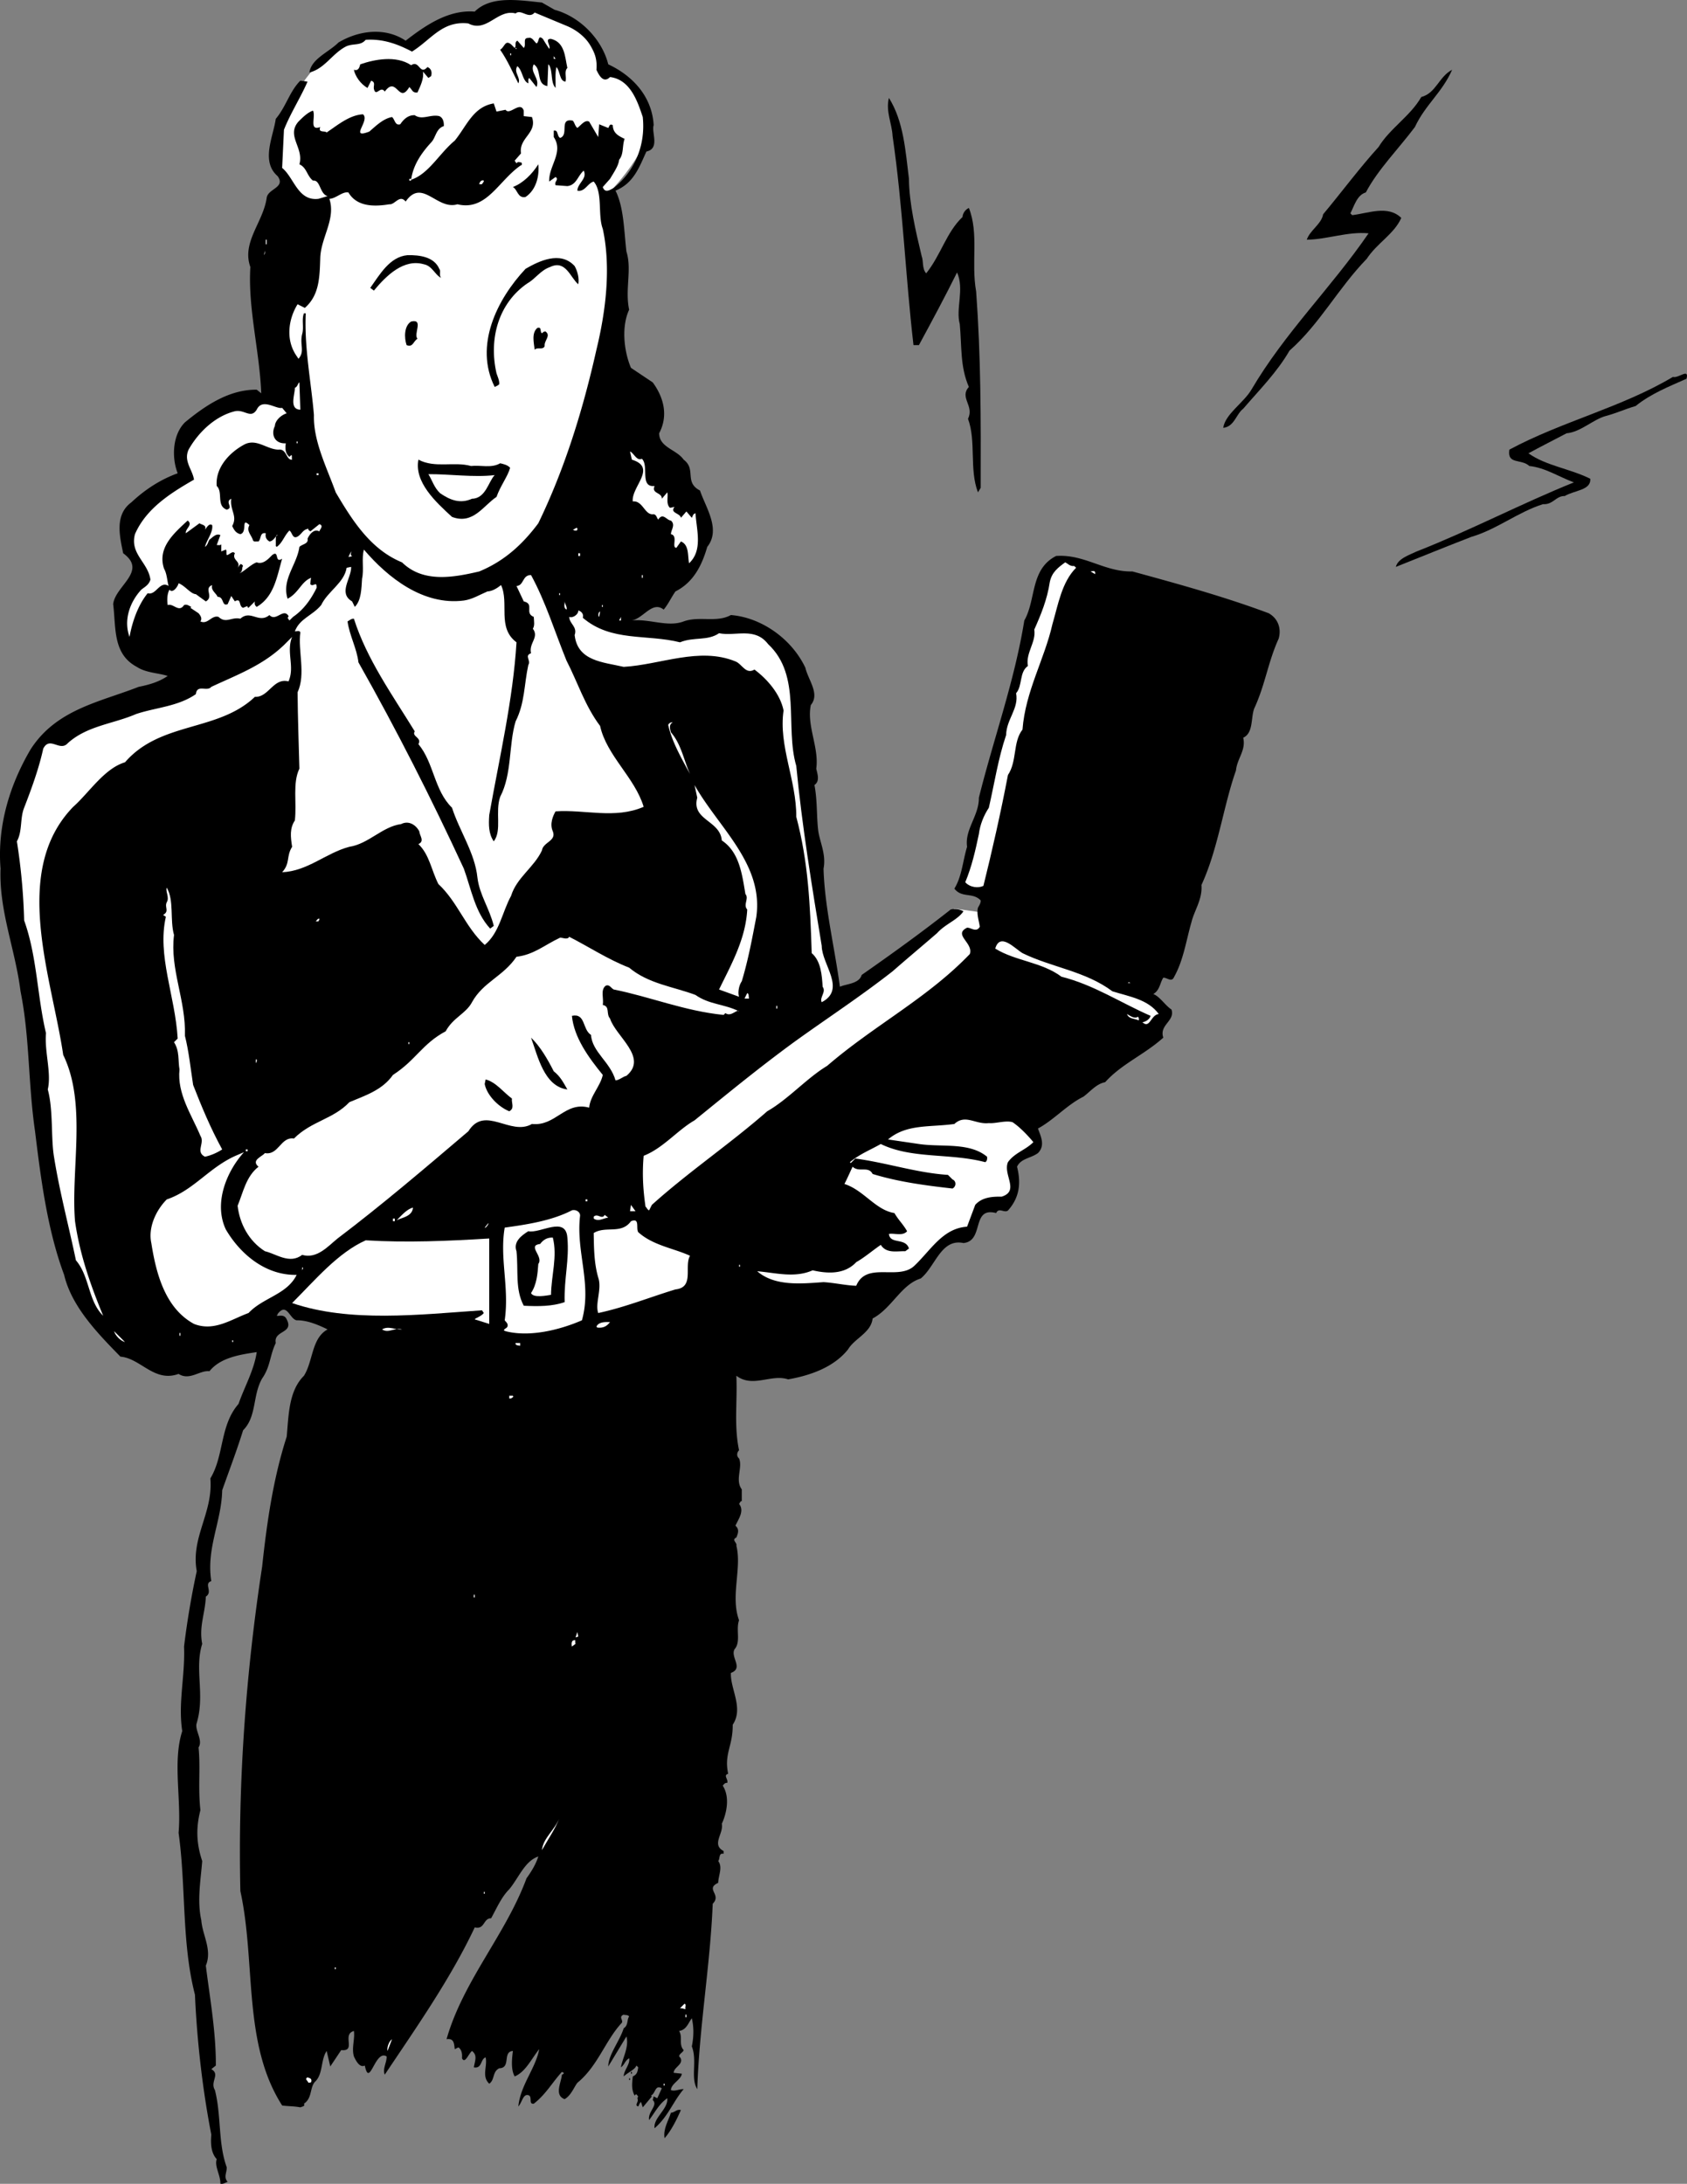
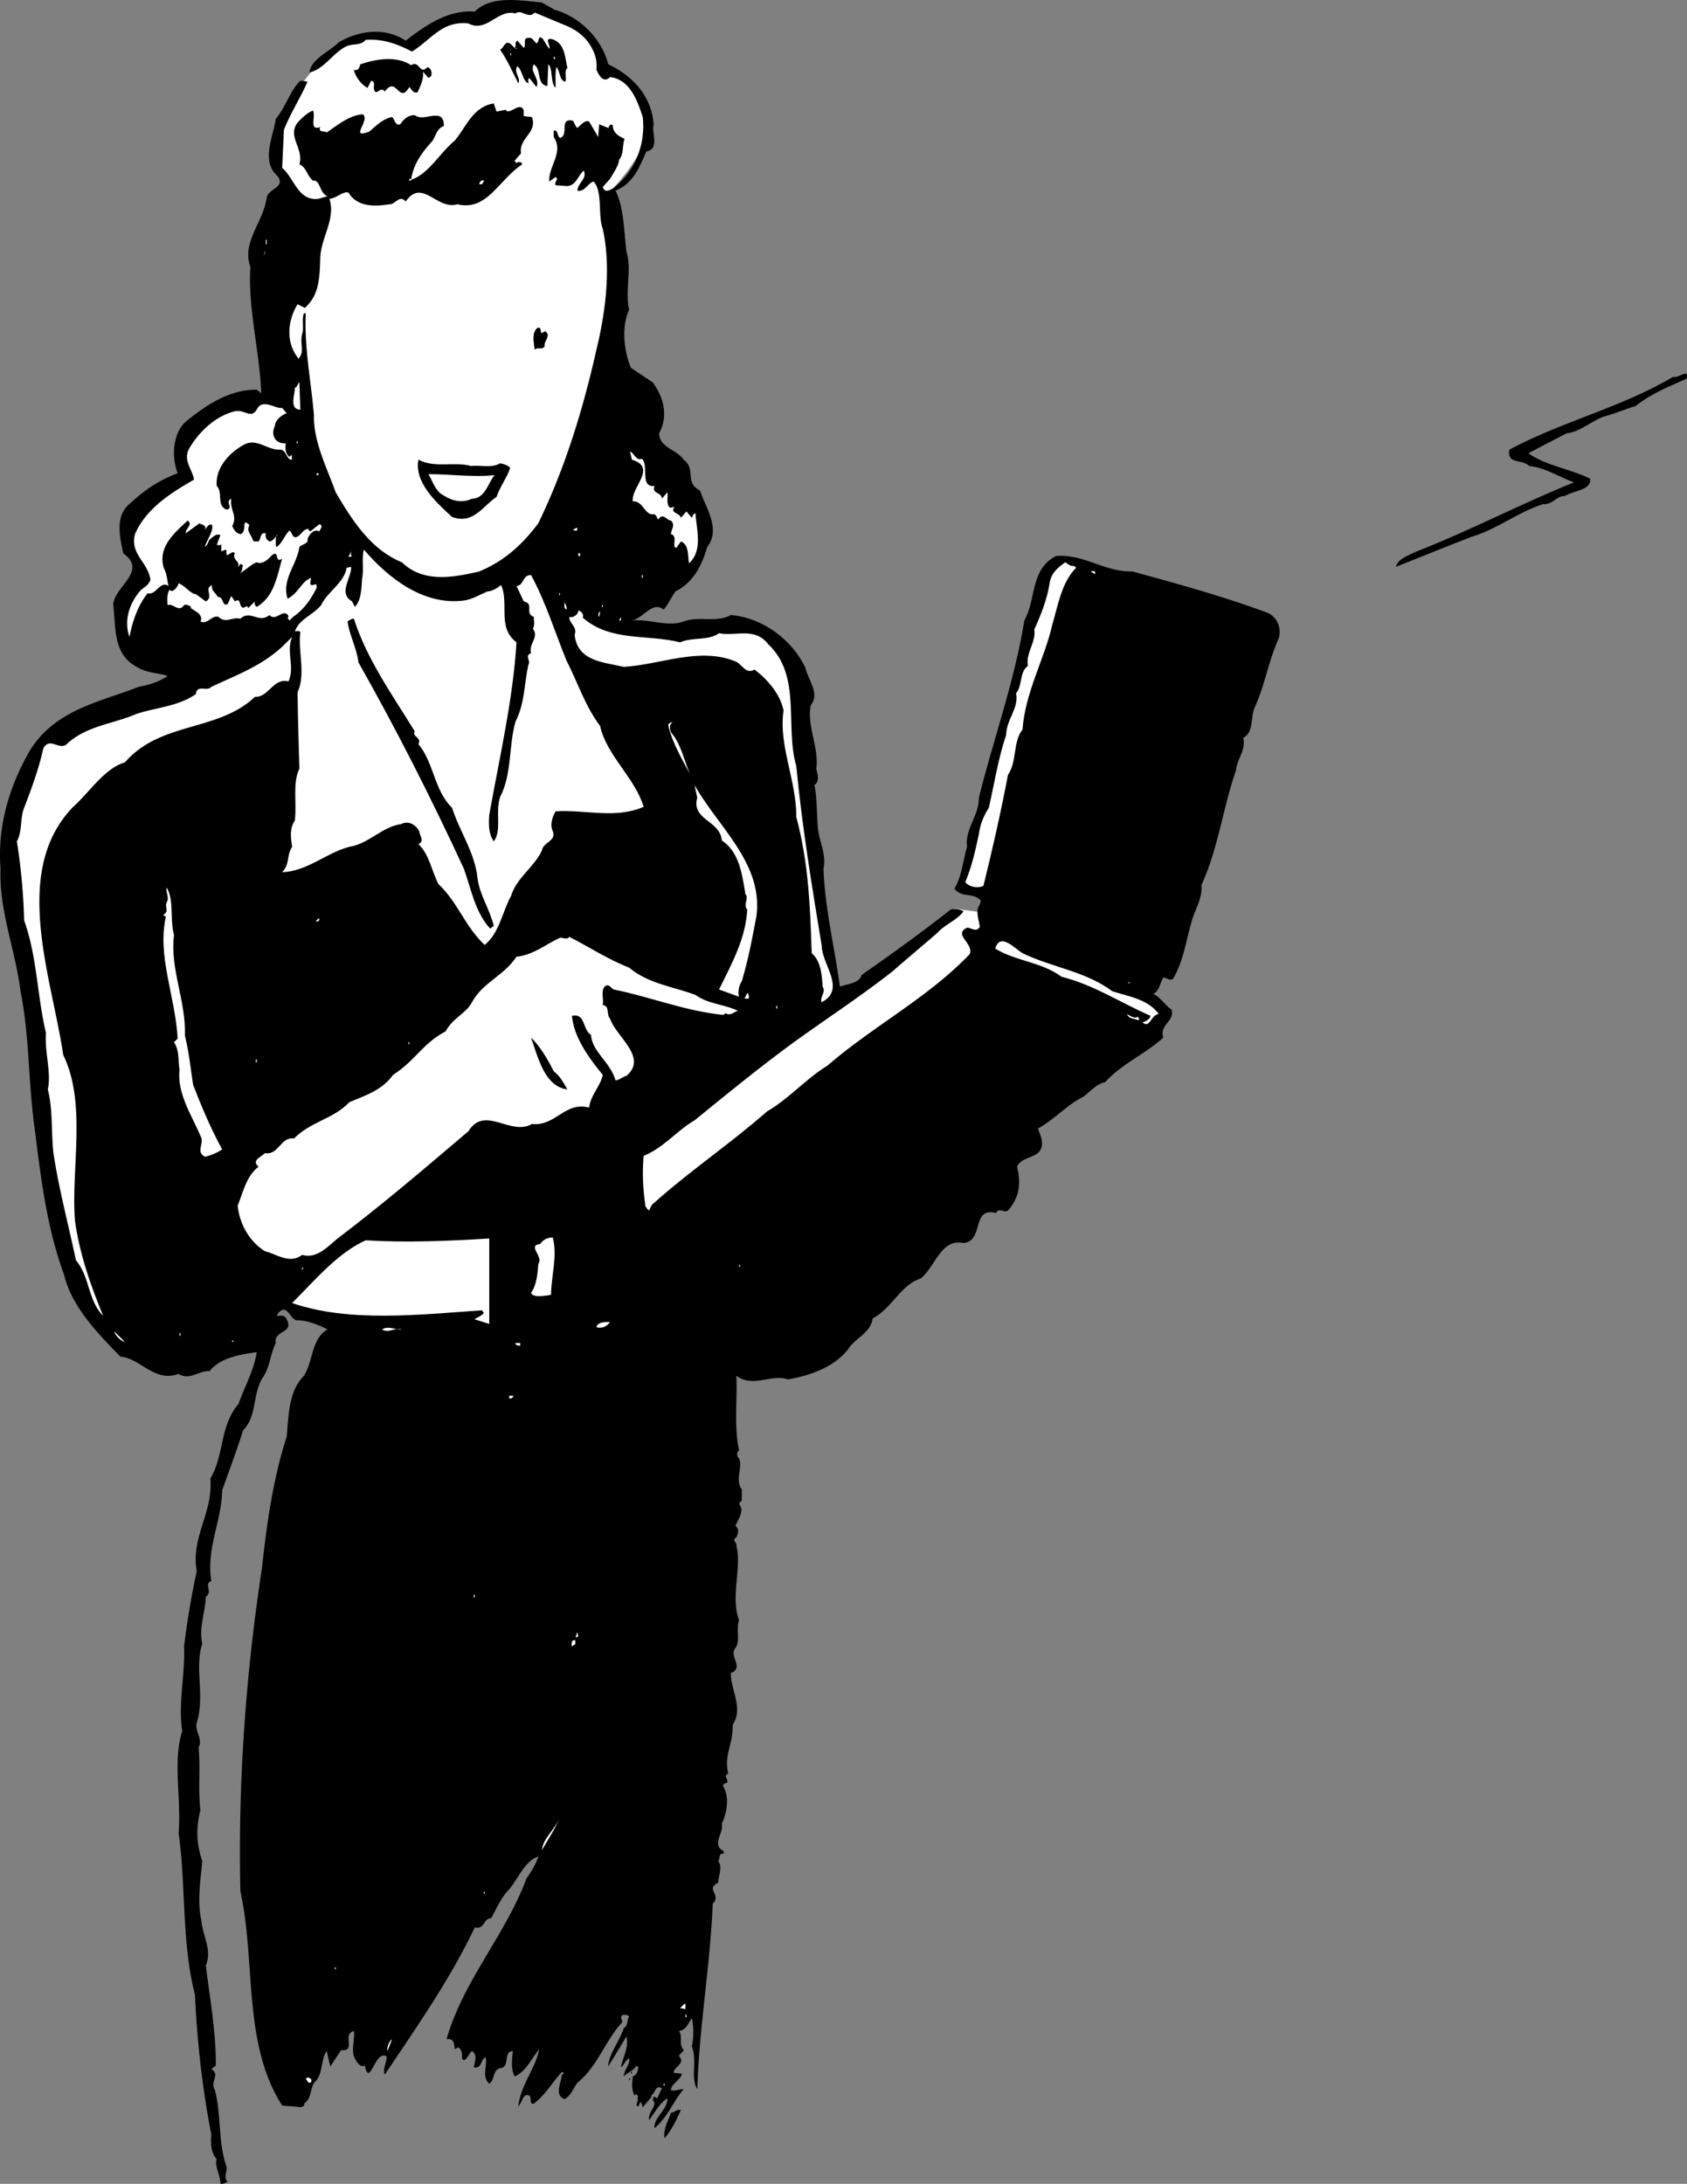
<svg xmlns="http://www.w3.org/2000/svg" width="185.713" height="240.293">
  <rect width="100%" height="100%" fill="#808080" stroke="none" />
  <path fill="#fff" d="M48.56 65.675c8.493.016 15.2-13.199 15.2-13.199l3.8-19.8-.5-11.5s6.243-6.235 4-9.7c-2.257-3.535-4.8-3.5-4.8-3.5s-1.957-7.035-7.2-7.3c-5.257-.235-6.8 1.3-6.8 1.3s-3.207.215-4.5 1c-1.207.715-2.7 2-2.7 2s-5.507-2.285-9 1c-3.507 3.215-5.5 8-5.5 8l-.5 4 2.2 3.7-2.5 16.5s2.543 16.515 7.8 21c5.243 4.515 2.493 6.515 11 6.5m61.5 34.999-5-.699-13.3 10-25 16.2 3.3 11.5 43.2-28.2-3.2-8.8" />
  <path d="M61.06 1.078c2.825.773 5.223 3.273 5.899 6 2.727 1.273 4.824 3.574 5 6.699-.273.773.727 2.574-.8 2.898-.774 1.676-1.376 3.477-3.4 4.301.927 1.875.927 4.375 1.2 6.7.625 1.976-.176 4.175.3 6.402-.874 1.875-.573 4.574.2 6.398l2.398 1.602c1.227 1.675 1.727 3.675.704 5.597.023 1.578 1.921 1.778 2.699 2.903 1.426 1.074.023 2.472 1.8 3.398.626 1.875 2.325 4.277.797 6.2-.574 1.976-1.472 3.874-3.5 4.902-.472.675-.773 1.375-1.296 2-1.278-1.028-2.278 1.074-3.602 1.199 2.023-.227 4.023.773 5.8.101 1.723-.625 3.626.172 5.2-.703 3.426.278 6.727 2.676 8.2 5.801.323 1.375 1.624 2.875.6 4.102-.476 2.273.927 4.675.598 7 .125.574.426 1.375-.199 1.8.324 1.672.227 3.375.403 4.899.125 1.273.921 2.676.597 4.3.125 4.274 1.227 8.676 1.801 13 .727-.324 2.125-.324 2.398-1.3 3.329-2.324 6.528-4.625 9.801-7.2.426-.124 1.028-.027 1.403.2-.676.976-1.977 1.375-2.903 2.398-1.472 1.278-3.273 2.778-4.898 4.203-3.676 2.875-7.375 5.274-11 7.899-3.778 2.773-7.074 5.476-10.801 8.5-1.875 1.074-3.477 3.074-5.602 3.898-.171 1.977-.074 3.676.204 5.602.125.074.222.375.398.398l.3-.597c4.024-3.625 8.626-6.727 12.7-10.301 2.324-1.324 4.324-3.625 6.602-5 5.125-4.426 11.023-7.426 15.699-12.301.426-1.223-1.875-2.125-.301-2.898.426-.028 1.023.574 1.398-.102-.074-.625-.375-1.426-.199-2.098.125-.226.324-.527.301-.8-.875-.926-2.074-.227-2.898-1.301.824-1.324.921-3.024 1.398-4.602-.273-1.922 1.324-3.422 1.3-5.398 1.626-6.524 3.927-12.824 5-19.5 1.325-2.324.626-5.625 3.5-7.102 3.126-.222 5.325 1.778 8.4 1.703 5.027 1.375 10.124 2.774 15 4.598 1.027.574 1.425 1.676 1.1 2.8-1.175 2.575-1.476 5.075-2.698 7.7-.375 1.074-.079 2.676-1.204 3.2.329 1.374-.671 2.277-.796 3.6-1.375 3.876-1.977 8.677-3.801 12.602.125 1.575-.778 2.774-1.102 4.098-.574 1.977-.875 4.176-1.898 6-.278.676-.778.074-1.2.102-.374.574-.374 1.375-1.101 1.8.727.274 1.324 1.274 2 1.7.426 1.273-1.375 1.675-.898 3.097-2.079 1.875-4.579 2.875-6.403 4.903-.972.175-1.676 1.074-2.398 1.597-1.778.875-3.278 2.578-5 3.5.324.875.824 1.875 0 2.703-.778.575-1.875.575-2.301 1.5.426 1.672.324 3.274-.898 4.7-.375.574-1.079-.325-1.403.398-2.773-.723-1.273 3.074-3.597 3.3-2.477-.523-3.079 2.575-4.704 3.9-2.171.675-3.171 3.277-5.296 4.402-.176 1.574-1.977 2.175-2.704 3.398-1.574 1.977-4.171 2.875-6.597 3.3-1.875-.624-3.875.977-5.7-.398.126 2.875-.277 5.473.297 8.2-.273.273-.273.675 0 .898.426.977-.472 2.375.301 3.402v1.297c-.176-.023-.176.176-.3.301.624.777-.075 1.676-.399 2.402.426.375.324.774.102 1.297-.579.278.125.578 0 .903.625 2.472-.676 5.574.296 8.199-.375 1.074.227 2.375-.5 3.199-.472.875 1.028 2.074-.398 2.602-.074 1.773 1.426 3.875.2 5.699.027 2.375-.973 3.176-.5 5.398-.575.176.027.578-.098 1-.278-.023-.375.176-.5.301.824 1.277.421 3.074-.102 4.2.227 1.077-1.176 2.277.2 3v.3c-.575-.125-.376.574-.598.8.523.677.023 1.575 0 2.4-1.477.675.421 1.277-.602 2.3-.273 6.777-1.477 13.477-1.7 20.402-.777-1.226.024-3.125-.6-4.703.226-1.125.226-2.125 0-3.097-.376.472-.575 1.273-1.4 1.398.427.676-.073 1.477.5 2.102-.073.273-.476.375-.5.699.223.176.325.476.098.8-.273.376-.671.575-.699 1l.903.098c-.079.676-1.176 1.078-1.204 1.801.426.176.926-.125 1.403-.098-1.176 1.375-1.676 2.973-3.2 4.297-.175-1.125 1.524-2.125 1.399-3.297-.875.575-1.375 1.575-2 2.399-.176-.926 1.023-1.625.398-2.2l.102-.402.398.203.5-1.101c-.773-.426-.671.574-1.199.8l.102.098-1 1.203-.2-.601c-.175.176-.175.273-.3.5-.477-.125.125-.524-.102-.899l.102-.203c-.074-.023-.176-.324-.301-.199l-.102.102c-.375-.727-.273-1.325-.199-2.102.528-.223.528-.625.602-1l-.2-.2c-.175.477-.976.774-1.402 1.2.028-.723.727-1.324.602-2-.477.277-.477.676-.903 1 .125-.926.926-2.223.602-3.398l-2 3.3c.023-1.328 1.227-2.726 1.7-4.203.527-.324.323-.922.6-1.297-.175-.226-.476-.125-.6-.203-.677.278.124.676-.302 1-1.773 1.977-2.574 4.676-4.796 6.5-.375.477-.676 1.375-1.403 1.801-1.176-.426-.375-1.824-.3-2.7.124-.023.226-.124.203-.198l-.204-.102c-1.074 1.176-1.773 2.477-3.097 3.5-.574.074-.176-.625-.5-.898-.676-.325-.778.773-1.2 1.199.223-2.324 1.922-4.227 2.297-6.301-.875 1.074-1.472 2.477-2.699 3-.472-.824-.273-2.125-.199-2.8-1.176.077-.176 1.874-1.5 1.902-.773.375-.477 1.273-1.102 1.699-.875-.824-.171-1.926-.398-2.899-.574.172-.375 1.274-1.3 1.098.124-.723.425-1.324-.2-1.8-.375.277-.773 1.476-1.102.8.028-.324.028-.926-.398-1.2l-.398.2c-.079-.625-.079-1.223-.903-1.098 1.824-6.425 6.528-11.527 8.801-17.703.523-.722 1.023-1.523 1.3-2.398-1.476.476-2.175 2.375-3.198 3.601-.875.875-1.375 2.075-2 3.2-.875-.028-.676 1.273-1.801 1-2.676 5.675-6.477 11.074-9.903 16.199-.273-.625.227-1.324.204-2-1.278-.824-1.875 3.574-2.403 1-.574.273-.972-.524-1.199-1-.273-.926.125-1.926 0-2.801-1.375.375.324 2.277-1.398 2.102l-1.204 1.8-.398-1.703c-.676.977-.375 2.578-1.3 3.403-.575.675-.274 1.773-1.2 2.398.125.277-.074.277-.398.402-.579-.125-1.477-.125-2-.203-4.375-6.824-2.875-15.722-4.602-23.597-.273-12.125.625-24.125 2.398-35.7.528-4.925 1.227-9.726 2.704-14.3.222-2.426.222-5.028 1.898-6.7 1.023-1.625.824-4.125 2.602-5.101-1.079-.524-2.278-1.024-3.403-1-.773-.125-1.074-2.024-2.097-.7.023.075-.102.2-.102.2.227.074.824-.227 1.102.398.824 1.578-1.477 1.176-1.204 2.602-.671 1.375-.574 2.574-1.5 3.898-1.074 1.875-.574 4.176-2.097 5.703-.676 2.172-1.477 4.274-2.301 6.598-.074 3.477-1.773 6.375-1.2 10-.874.277.223 1.176-.6 1.7-.075 1.874-.774 3.277-.4 5.202-.874 2.774.325 5.575-.6 8.7-.274.773.726 1.875.198 2.699.227 2.273-.074 4.375.204 6.898-.477 1.875-.477 3.578.199 5.602-.176 2.176-.574 4.375-.102 6.5.125 1.676 1.227 3.273.5 5 .426 3.476 1.125 7.273 1.102 11l-.5.398c1.023.578-.176 1.375.398 2.301.727 2.875.324 5.777 1.301 8.5.023.574-.375 1.074.102 1.602-.278.074-.477.273-.801.199.023-.926-.676-1.926-.403-2.7-.671-.726-.671-1.824-.597-2.699-.977-5.027-1.574-10.328-1.801-15.402-1.477-5.723-.977-11.926-1.8-17.8.323-3.723-.677-7.825.402-11.2-.477-3.125.324-6.023.199-9.3a92.602 92.602 0 0 1 1.398-8.298c-.676-3.726 1.824-6.425 1.5-10.203 1.528-2.523 1.028-5.824 3.102-8.199.625-1.824 1.722-3.723 2-5.7-1.778.274-3.977.575-5.2 2.102-1.078-.125-2.175 1.075-3.402.297-2.676.977-4.176-1.722-6.398-1.898-2.574-2.625-5.375-5.524-6.2-9-1.874-5.024-2.578-10.727-3.203-15.801-.773-5.324-.574-10.324-1.597-15.398-.574-4.625-2.375-8.825-2.2-13.5-.374-4.727 1.024-9.227 3.297-13.102 2.829-4.426 7.625-5.223 11.903-6.898 1.125-.227 2.222-.528 3.199-1.2-.977-.328-2.375-.328-3.398-1-2.676-1.425-2.278-4.328-2.602-6.902.227-2.023 3.824-3.625 1.102-5.598-.375-1.828-.977-4.226.898-5.601 1.523-1.426 3.227-2.524 5.102-3.2-.676-1.726-.579-4.226.796-5.601 2.329-1.926 4.926-3.625 7.903-3.598l.5.399c-.176-4.625-1.477-9.324-1.2-13.899-.976-2.726 1.422-4.925 1.797-7.601.125-1.024 2.125-1.125 1.204-2.399-1.875-1.625-.477-4.328-.204-6.3 1.125-1.325 1.528-3.028 2.704-4.2l.796.098c-.773 1.777-1.875 3.477-2.597 5.3l-.2 4.2c1.325 1.074 1.723 3.676 4 3.402l1-.3c-.874-.227-.777-1.825-1.601-1.7-.676-.527-.676-1.425-1.5-1.8.523-1.825-1.477-3.125-.102-4.7.426-.425 1.028-1.027 1.602-1.203.324.676-.477 2.278.8 1.801-.277.676.524.375.7.602 1.227-.825 2.523-1.926 4-2 .824.675-1.574 2.773.7 1.898.726-.625 1.527-1.426 2.5-1.598.323.274.323.973.902.797.421-.625.921-1.023 1.597-1 .824.578 1.727-.125 2.7.102.425.176.527.676.5 1.101-.876.274-.876 1.274-1.399 1.797-1.074 1.176-1.977 2.477-2.2 4.102 1.927-.625 3.126-2.926 4.802-4.301 1.324-1.625 2.023-3.723 4.296-4.098l.301.899 1-.2c.426.676 1.625-1.027 2 .098v.602l.903.101c.625 1.774-1.477 2.274-1.204 4l-.699.797.2.301c.124-.223.328-.125.5-.098.124-.027.124.375 0 .297-2.473 1.676-3.774 5.078-7 4.301-2.274.676-3.876-2.926-5.7-.3-.676-.825-1.176.374-1.8.3-1.672.277-3.575.277-4.5-1.3-.672-.126-1.376.675-2.098.702.722 2.172-.875 4.172-1 6.399-.074 2.176-.074 4.176-1.7 5.601l-.8-.402c-.977 1.574-1.375 3.875-.102 5.7l.2.3c.726-.824.124-1.523.402-2.7.222-.726-.074-1.624.199-2.3h.2c-.177 3.777.624 7.777.902 11.2-.079 2.874 1.421 5.777 2.398 8.5 1.824 3.077 3.824 6.277 7.3 7.702 2.325 2.274 5.626 1.672 8.5 1 2.723-1.125 4.723-2.925 6.5-5.3 2.927-6.028 4.927-12.528 6.4-19.102 1.027-4.223 1.624-9.023.698-13.3-.574-1.524.028-4.024-1-5.2-.671.176-.972 1.176-1.796 1 .023-.824 1.125-1.324.699-2.2-.676.575-.778 1.575-1.801 1.7l-1.3-.098c-.177-.425.425-.625 0-.902l-.7.5c-.074-1.723 1.625-3.223.5-4.898v-.7c.523-.125.324.575.7.797 1.027-.324-.177-2.222 1.402-1.898.222.273.222.574.5.8.421-.324.824-.925 1.296-.699l1 1.7.102-1.403 1 .403c.125-.125.125-.528.5-.301.023.875.625 1.176 1.3 1.5-.277.773-.073 1.676-.6 2.3-.075.676-.575 1.376-1 2.098l-.802.903c.227.675.727.375 1.204.097 2.324-1.824 3.523-4.722 3.199-7.797-.574-1.726-1.375-4.125-3.602-4.402-.773.777-1.273-.324-1.5-.8.227-2.223-1.375-4.024-3.199-4.798l-3.602-1.5c-.671.774-1.472-.425-2.097.098-1.977-.523-3.176 2.176-5.2 1.102-2.874-.325-4.078 1.773-6.203 3.097-1.574-.824-3.171-1.422-5.097-1.297-.574.672-1.278.375-2.102.7-1.574.773-2.375 2.472-4.097 2.898.222-1.523 2.125-2.223 3.199-3.3 2.222-1.325 5.125-1.723 7.398-.2 2.227-1.723 4.727-3.426 7.602-3.2 1.824-1.823 5.023-1.226 7.398-1l1.403.802" />
  <path d="M59.06 4.777c.325-.125.126-1.024.7-.5.222.375.426.676.699 1.101.227-.328-.574-1.125.2-1.101 1.527.375 1.527 1.976 1.8 3.199-.375.375-.074.977-.2 1.5-.675-.023-.573-1.125-1-1.598-.175.672-.073 1.575-.1 2.297-.575-.625-.274-1.722-.7-2.5l-.102-.097-.097 2.398c-1.278-.223-.574-1.824-1.5-2.398-.477.875.722 1.574.3 2.5l-.8-1c-.176.175-.074.375-.102.597-.676-.324-.574-1.324-1.199-1.898-.477.676.426 1.273.102 1.898-.579-1.125-1.176-2.523-2-3.699.523-.324.523-1.125 1.199-.598l.398.399c.227-.227-.074-.625.301-.801l.7.8c.323-.323-.177-1.124.5-1.1.425-.126.624.374.902.6" />
  <path fill="#fff" d="M56.76 5.277h.097v.101h-.097v-.101m-.602.601h.102v.2h-.102v-.2m4.801.598v-.3l.2.3zm0 0" />
  <path d="M45.26 7.175c.926-.625.926 1.176 1.8.203.422.172.524.575.399 1l-.3.2-.598-.7c.125.774-.278 1.575-.602 2.297-.574.078-.574-.324-.898-.597-1.176 1.972-1.375-1.325-2.704.5-.472-.727-.972.675-1.199-.301-.074-.324.227-.727-.3-.899l-.399.797c-.773-.422-1.375-1.324-1.5-2 .523.176.625-.324.7-.597 1.527-.528 3.925-1.028 5.6.097" />
  <path fill="#fff" d="m56.658 6.777.2.398-.2-.398" />
-   <path d="M159.857 7.675c-1.074 2.477-2.972 3.875-4.097 6.301-1.778 2.375-4.074 4.676-5.403 7.2-.972.277-1.273 1.476-1.699 2.3l.2.2c1.828-.223 3.925-1.126 5.402.3-.778 1.777-2.676 2.777-3.801 4.5-3.176 3.277-5.176 7.176-8.5 10.102-1.375 2.375-3.273 4.273-5.102 6.398-.773.574-.972 1.977-2.199 2.102.227-1.528 2.227-2.727 3.102-4.2 3.722-6.328 8.722-11.125 12.898-17.203-2.273-.222-4.574.676-6.8.703.328-1.027 1.624-1.726 1.8-2.8 2.028-2.426 4.028-5.125 6.102-7.403 1.222-2.023 3.523-3.422 4.699-5.5 1.625-.422 1.926-2.222 3.398-3m-59.797 12c.024 2.676.723 5.676 1.399 8.5.227.578.023 1.375.5 1.903 1.625-2.028 2.227-4.528 4-6.2.023-.425.324-.828.7-1 1.124 2.875.226 5.973.8 9.2.523 7.175.523 13.875.5 21.597l-.3.5c-.973-2.523-.177-5.625-1.098-8.097.722-1.426-.977-2.325.097-3.5-.972-2.227-.773-4.426-1-6.903-.472-1.722.528-3.824-.3-5.699-1.274 2.574-2.774 5.375-4.2 8h-.597c-.875-7.523-1.176-15.324-2.301-23-.074-1.426-.778-2.723-.403-4.2 1.625 2.575 1.829 5.876 2.204 8.9m-42.204 1.999c-.875.176-.875-.824-1.398-1.097 1.125-.426 2.125-1.426 2.8-2.5.126 1.175-.175 2.773-1.402 3.597" />
  <path fill="#fff" d="M45.06 19.675h.2v.203h-.2v-.203m8.2.203c.023.172-.176.274-.2.399h-.3c.023-.227.222-.524.5-.399m-24 6.5h.097v.5h-.097v-.5m-.2 1.7.098-.5v.3zm0 0" />
-   <path d="M48.357 29.578c.227.273-.074.675.204 1-.676-.325-.977-1.325-1.903-1.5-2.176-.625-4.074 1.175-5.5 2.898l-.398-.3c1.023-1.423 2.125-3.423 4.097-3.598 1.329-.028 2.926.175 3.5 1.5m14.903-.301c.324.574.523 1.375.398 2-.875-.727-1.375-2.727-3.097-1.899-1.079.375-1.579 1.274-2.5 1.797-3.176 2.176-4.278 6.078-3.403 9.903.125.375.324.773.301 1.199-.176.176-.273.176-.5.3-2.273-4.527.227-9.624 3.398-13 1.426-.824 3.829-2.027 5.403-.3m-17.301 8c-.477.273-.477.976-1.2.699-.277-.824-.277-2.125.5-2.598 1.427-.328.223 1.375.7 1.899" />
  <path d="M59.658 36.675c.125-.125.227-.222.403-.199.625.477-.176.977-.102 1.602-.176.472-.773.074-1.102.398-.074-.723-.375-1.824.301-2.398.528-.125.227.375.5.597m126 5c-1.972.875-3.972 1.676-5.597 3-1.278.375-2.079.778-3.301 1.102-1.375.375-2.778 1.773-4.301 1.898-1.477.778-2.875 1.477-4.2 2.203 1.927 1.375 4.524 1.672 6.802 2.797.125 1.278-1.778 1.278-2.801 1.903-.977-.028-1.278.972-2.403.898-2.773.875-5.074 2.777-7.898 3.602-2.773 1.074-5.477 2.175-8.3 3.3.226-.925 1.527-1.328 2.3-1.703 5.926-2.324 11.426-5.222 17.3-7.597-1.675-.625-3.175-1.625-4.902-1.801-.875-.824-2.472-.125-2.199-1.801 5.824-3.125 12.324-4.625 18-8 .625.176 1.824-1.023 1.5.2" />
  <path fill="#fff" d="M33.06 45.078c-1.277-.028-.578-1.727-.601-2.403.324-.125.324-.523.5-.597l.102 3m-1.501.398c-.578.176-1.277.777-1.3 1.402-.477.973.023 1.973 1.199 1.899-.074.574-.074 1.074.398 1.5l.204-.2c.125-.027.023.376.097.5-.676.075-.574-1.226-1.5-1.101-1.273-.023-2.375-1.223-3.699-.598-1.676.875-3.273 2.575-3.102 4.598.727.676-.074 2.176 1.102 2.602.824-.227-.273-.825.5-1.2-.176 1.274.727 1.875.102 3 .222.473.421.774.898.899.824-.227.023-1.926 1-1-.375.676.227 1.074.398 1.699.125.176.329.074.602.102.324-.325.125-1.028.8-.903-.073.375.024.676.4.903.425-.028.624-.528.902-.7-.278-.125-.176.774-.204 1.2l.102.097c.625-.422.824-1.222 1.398-1.797.329.172.329 1.075 1 .598.426-.324.528-.723 1.102-.8-.074.175.125.175.2.3l1-.8c.527.175.027.577 0 .8-.575-.324-1.075.277-1.302.8.125.575-.574.575-.898.9-.273 1.976-1.977 3.577-1.3 5.702 1.226-.625 1.527-1.925 2.6-2.3-.073.175-.073.472-.1.699.323.375.726-.426.698.398-.574 1.176-1.375 2.375-2.597 3.203l-.403.399-.199-.301s.125-.125.102-.2c-.574-.925-1.375.677-2.102-.1-1.176.976-2.074-.626-3.199.402-.977-.227-1.574.574-2.398-.2-.778-.226-1.176.875-2 .5.222-.328.023-.625-.204-.902l-.898-.598.102-.101c-.278-.125-.477-.324-.801-.2-.574.876-1.176-.226-1.801 0-.074-.527-.074-1.226.2-1.699.323.473.925-.328 1-.703.726.278 1.323 1.176 1.902 1.203l1.097.797c.926-.523-.273-1.422.7-1.797-.172.575.425.875.601 1.297.727-.023.426 1.078 1.102.801l.398-.898.398.597a.437.437 0 0 1 .403-.097c.222.175.125.675.5.8l.5-.203c-.074.078.023.176.097.203l.704-.703c-.079.278.023.477.199.602 1.926-1.125 2.222-3.324 2.8-5.301-.874.574-.277-1.023-1.101-.398-.375.375-.977 1.074-1.7.8-.573.172-1.476 1.075-1.902 1.2.426-.227.227-.625.403-.801-.074-.125-.176-.227-.301-.2l-.3.399c.425-.723-.677-.824-.302-1.598-.273-.328-.574.172-.898.2-.074-.227.023-.528-.102-.602l-.5.2v-.798c-.074.172-.375.075-.5.098l.403-1.098c-.477-.226-.875.274-1.2.5-.175.274-.175.575-.5.797.223-.824.922-1.625.797-2.398-.375-.227-.574.273-.796.5.222-.524-.375-.524-.602-.7l-1.5 1.098c-.074-.523.824-.922.2-1.398-1.473 1.375-3.376 2.976-2.598 5.3.324.575.324 1.274.5 1.899-.977-.625-1.375 1.074-2.301.8-.977 1.177-1.676 2.977-2 4.802-.676-1.825.023-3.825 1.3-5.2.422-.328.825-.527 1-1.101-.277-1.926-2.277-2.824-1.703-5 1.227-2.824 3.926-4.524 6.5-6-.171-1.125-1.171-2.024-.597-3.301 1.023-1.824 2.824-3.625 5-4.2 1.125-.323 1.824.876 2.5-.198.625-1.325 2.125-.028 2.8-.2l.5.598m1.098 3.102h.102v.199h-.102v-.2m38 1.899c.824.777-.273 3.176 1.403 3-.375.875.824.676.796 1.402l.602-.703c.125.477-.176 1.278.3 1.703l.5-.101c-.573.676.626.676.7 1.199l.602-.7.597.7c.125-.223.125-.426.403-.5.125 1.875.824 4.074-.704 5.5-.171-.824.028-2.023-.898-2.398l-.5.699c-.574-.024.227-1.324-.602-1.5.028-.524.528-1.024 0-1.5-.472-.024-.875-.926-1.398-.102-.176-.222-.176-.523-.5-.597-.977.175-1.176-1.528-2.3-1.403-.177-1.625 2.726-3.722-.098-4.597l-.204-.903c.426.176.727 1.078 1.301.801" />
  <path d="M51.857 51.277c1.028-.125 2.227.273 3.204-.301.324.074.824.176 1.097.5-.273.977-1.074 1.977-1.5 3.2-1.472.976-2.574 3.077-4.898 2.202-1.778-1.625-4.176-3.828-3.7-6.3 1.825.972 3.922.175 5.797.699" />
  <path fill="#fff" d="M54.459 52.277c-.676.676-.977 2.574-2.5 2.601-1.273.575-2.375.172-3.5-.601-.676-.625-.875-1.426-1.3-2.102 2.226-.023 5.027.375 7.3.102m-19.602-.199h.204v.199h-.204v-.2m28.703 6.2c-.078.176-.175.074-.3.101l-.2-.101c.223-.024.524-.426.5 0m-12.5 7.801c.922-.125 1.723-.625 2.598-1 .528-.028 1.028-.325 1.5-.7.926 1.973-.472 4.672 1.7 6.297-.376 6.278-1.876 12.676-3 19-.075 1.078-.075 2.078.5 2.903.925-1.227.124-3.227.703-4.903 1.324-2.523.921-5.722 1.699-8.297 1.023-2.027.926-4.027 1.398-6.203.324-.523-.472-1.023.301-1.297-.273-1.125.926-1.726.2-2.703.226-.324.124-.824.1-1.297-1.073-.425.126-1.425-1.1-1.703l-.802-1.699c.829-.023.625-1.223 1.602-1.2 1.625 2.977 2.625 6.274 3.898 9.4 1.227 2.374 2.028 4.976 3.704 7.202.722 3.274 3.824 5.672 4.796 8.899-3.171 1.375-6.472.273-9.699.5-.273.476-.676 1.375-.3 2.199.425 1.074-1.075 1.176-1.2 2.102-.875 1.875-2.773 2.972-3.398 5-.977 1.773-1.278 4.074-2.903 5.398-2.171-2.023-2.972-4.723-5.097-6.7-.778-1.523-.977-3.226-2.2-4.398.723-.328.126-.925.098-1.402-.375-.723-1.176-1.223-2-.8-2.074.277-3.574 2.175-5.699 2.5-2.574.675-4.574 2.675-7.398 2.8.921-1.023.421-1.723 1.097-2.8-.176-1.126-.273-2.024.301-2.9.227-1.925-.273-4.124.5-5.698-.074-2.825-.176-5.528-.2-8.403.927-2.023.024-4.523.302-6.597-.079-.227-.375-.125-.602-.102.523-1.426 1.926-1.723 2.898-2.898.727-1.528 2.528-2.426 2.801-4.102l.5-.098c.028 1.274-1.472 2.875.102 3.797l.3.602c.723-.727.723-2.024.797-3.102.227-1.023-.074-2.222.204-3.199 2.625 3.074 6.523 6.176 11 5.602M38.76 61.175c-.074.078-.278.078-.403.102l.301-.602c.028.176-.176.375.102.5m-16.801 0-.398.801.398-.8m41.699-.298h.2v.297h-.2v-.297m54.602 1.399c.023.074.125.074.199.199-1.574 1.574-1.977 4.074-2.602 6.2-.875 3.874-2.972 7.374-3.296 11.6-1.079 1.376-.579 3.477-1.602 5-.773 4.075-1.773 8.477-2.7 12.2-.573.277-1.476.176-2-.398.723-1.727 1.126-3.528 1.5-5.301.126-1.024.524-2.024 1.098-2.899.625-2.726 1.028-5.425 1.903-8 .023-1.726 1.426-2.925 1.097-4.601.727-.824.329-2.324 1.301-3-.273-1.426.926-2.625.7-4 .726-1.625 1.425-3.324 1.703-5.2.222-1.124.921-1.624 1.699-2.199.222.075.523.473 1 .399m2.3.699v.2l-.5-.298c.223-.027.422-.125.5.098m-49.902.301h.102v.3h-.102v-.3m-9.098 2h.098v.199h-.097v-.2m.796 1.802c-.375-.227-.171-.625-.199-.903.028.278.324.676.2.903m3.902-.5h.097v.199h-.097v-.2m-2.102 1.399c3.125 2.676 7.028 1.777 10.7 2.7 1.527-.626 3.027-.126 4.3-1 1.824.374 3.926-.723 5.403 1.202 3.722 3.473 1.824 9.075 3.097 13.399.625 6.574 1.727 13.273 2.801 19.8.023 2.075 2.727 4.774 0 6.2-.273-.524.523-1.125.102-1.7-.079-1.226-.176-2.824-1.204-3.699-.171-5.328-.375-10.027-1.699-15 .028-4.027-1.972-7.828-1.398-11.703-.375-1.824-1.778-3.422-3.2-4.5-.976.578-1.374-.625-2.101-.898-3.977-1.625-8.273.375-12.3.601-2.274-.527-5.075-.625-5.4-3.5.325-.925-.573-1.226-.6-2 .323.172 1.027-.226 1-.703.323.078.624.375.5.801" />
  <path fill="#fff" d="M65.959 67.878c-.176-.125-.074-.527.102-.601l-.102.601m2.199.399.2-.399v.399zm0 0" />
  <path d="M38.959 68.078c1.426 4.472 4.227 8.375 6.7 12.398-.376.574.823.676.402 1.402 1.722 2.075 1.722 5.075 3.699 7 .824 2.575 2.523 4.973 2.8 7.7.223 1.875 1.325 3.375 1.797 5.3l-.398.297c-1.676-1.824-2.074-4.324-2.898-6.597-3.579-7.727-7.375-15.227-11.602-22.7-.176-1.527-.977-2.925-1.2-4.5.223-.125.427-.328.7-.3" />
  <path fill="#fff" d="M31.76 74.976c-1.676-.426-2.176 1.777-3.7 1.7-4.078 3.874-10.374 2.675-14.3 7.202-2.278.672-3.977 3.375-5.7 4.899-6.874 7.074-2.374 18.676-1.101 27.3 2.625 5.376.824 12.575 1.3 18.301.524 3.672 1.723 7.075 3.098 10.399-1.671-1.625-1.472-4.324-3-6.102-.773-3.722-1.773-7.422-2.398-11.297-.375-2.125-.074-5.226-.7-7.5.427-1.828-.374-4.125-.198-6.203-.977-4.125-.977-8.422-2.403-12.398a66.627 66.627 0 0 0-.8-8.7c.624-1.124.328-2.527.8-3.699.824-2.125 1.625-4.328 2.102-6.5.722-1.425 1.824.375 2.699-.601 2.125-1.926 5.023-2.125 7.5-3.2 2.125-.726 4.625-.824 6.602-2.199.125-1.125 1.222-.226 1.699-.8 2.824-1.325 5.625-2.325 8-4.602l.898-.898c-.676 1.675.324 3.273-.398 4.898m42.3 4.5c-.476.277-.277.777-.203 1.102 1.125 1.273 1.426 3.074 2.102 4.597-.977-1.824-1.977-3.523-2.398-5.398.023-.125.222-.324.5-.301m9.199 21.402c-.477 2.473-.875 4.672-1.602 7.098-.273.375-.472 1.176-.3 1.7l-2.2-.798c1.324-2.726 2.926-5.527 3.102-8.8-.477-.528.222-1.227-.2-1.7-.374-2.226-.675-4.625-2.601-5.902-.176-2.223-3.375-2.223-2.7-4.7l-.3-1.398c2.625 4.672 7.625 8.672 6.8 14.5" />
  <path fill="#fff" d="M19.158 102.878c-.472 3.774 1.324 7.172 1.2 11.098.425 1.676.624 3.574.902 5.402.926 2.375 1.926 4.774 3.199 7.098-.574.375-1.273.676-1.898.8-1.079-.523.023-1.523-.5-2.3-.977-2.324-2.579-4.625-2.301-7.3-.176-1.024.023-2.024-.602-3l.403-.4c-.278-4.726-2.278-9.124-1.301-13.398l-.301-.203c.727-.422.125-.824.398-1.398.329-.524-.171-1.227 0-1.602.829 1.375.329 3.578.801 5.203m16-1.8c.028.175-.074.175-.097.3h-.301c.125-.125.222-.328.398-.3m34.102 5.398c2.125 1.777 4.824 2.074 7.3 3 1.524 1.074 3.126.977 4.797 1.8-.171-.323-.875.677-1.5.2l-.199.2c-4.273-.423-8.176-2.024-12.097-2.798-.278-.125-.477-.625-.903-.402-.574.477-.176 1.375-.3 2.102.828.175.328.972.8 1.5.625 1.972 4.227 4.273 1.801 6.3-.375.075-.773.473-1.2.5-.573-2.027-2.573-3.125-2.698-5-.977-.625-.579-2.425-2.102-2.101.227 2.375 1.824 4.574 3.398 6.5-.273 1.273-1.375 2.273-1.5 3.601-2.671-.726-3.671 2.075-6.296 1.797-2.375 1.375-5.176-2.125-7 .801-4.676 3.977-9.477 8.074-14.403 11.8-1.074.876-2.273 2.274-3.898 1.802-1.375 1.074-2.875-.125-4.102-.403-1.773-1.125-2.773-3.023-3-5 .625-1.523.926-3.222 2.301-4.297-.875-.726.426-1.125.7-1.5 1.527.274 1.726-1.828 3.198-1.601 1.926-1.926 4.329-2.125 6.102-4 1.727-.727 3.625-1.324 4.8-3 2.524-1.625 3.223-3.426 5.802-4.801.824-1.523 2.222-1.926 2.898-3.2 1.227-2.226 3.426-2.823 4.898-5 1.926-.226 3.125-1.323 4.801-2.1.227-.024.824.277 1-.098 2.125 1.074 4.227 2.472 6.602 3.398m43.3-1.598c3.223 1.575 6.922 1.973 9.899 4.2 1.824.574 3.926.875 5.102 2.5-.875.074-.977 1.675-1.801.898.324-.023.824-.324.898-.7-3.273-1.425-6.273-3.425-9.8-4.3-2.172-1.625-5.075-1.723-7.297-3.098.523-1.828 2.125-.027 3 .5m11.597 3.297.102-.097.199.097zm-41.699 1.703h-.5l.3-.601c.223.074.126.375.2.601m3 .797h.102v.301h-.102v-.3" />
  <path fill="#fff" d="M125.26 111.878c.125.075.125.274.097.399-.472-.227-1.074-.125-1.296-.7.324.176.824.575 1.199.301" />
  <path d="M60.959 117.878c.727.575 1.023 1.172 1.5 2-2.574-.328-3.273-3.726-4-5.703 1.023.977 1.824 2.375 2.5 3.703" />
  <path fill="#fff" d="M44.959 114.675h.102v.203h-.102v-.203m-16.699 1.903a.444.444 0 0 1-.102.398v-.398h.102" />
-   <path d="M56.357 120.878c-.074.473.329 1.075-.296 1.399-1.278-.524-2.477-1.824-2.704-3l.102-.5c1.125.273 2.023 1.476 2.898 2.101" />
-   <path fill="#fff" d="M111.459 123.476c.727.477 1.625 1.375 2.3 2.2-.874.874-2.073 1.175-2.8 2.202-.574 1.375 1.324 3.172-.7 3.797-1.073-.023-2.175.078-2.902.903l-.898 2.398c-2.676.176-3.977 2.574-5.8 4.3-1.774 1.677-5.274-.523-6.4 2.2-1.073-.023-2.374-.324-3.6-.398-2.473.175-5.376.472-7.302-1.2 2.028.172 4.125.774 6.102-.101 1.625.375 3.523.476 4.8-.899.927-.527 1.723-1.226 2.7-1.902.625.977 1.727.676 2.7.7l.402-.298c-.375-1.226-2.079-.425-2.204-1.601.528-.125 1.528.273 2-.301-.472-.824-.875-1.125-1.398-2-2.074-.324-3.375-2.523-5.5-3.2.324-.624.625-1.323.898-1.898.727.672 1.727-.125 2.204.797 2.824.875 5.921 1.278 8.796 1.602.426-.227.426-.824 0-1l-.5-.5c-3.472-.227-6.671-1.324-10.199-1.801l-.5.5-.097-.098c1.125-.925 2.222-1.328 3.398-2 3.426 1.672 7.625.973 11.5 2 .227-.125.227-.425.2-.601-1.973-1.625-4.973-1.024-7.5-1.399l-3.4-.5c2.024-1.726 4.626-1.328 7.302-1.703 1.222-1.125 2.324.078 3.796-.097.727.074 1.829-.325 2.602-.102m-84.399 3h.2v.2h-.2v-.2m-2.203 8.801c1.625 2.773 4.426 5.074 7.801 5-1.074 2.176-3.676 2.476-5.3 4.199-1.876.676-3.774 2.074-6 1.2-3.172-1.723-4.172-5.524-4.7-8.9-.375-1.726.528-3.624 1.7-4.8 3.027-1.023 4.726-3.625 7.8-4.898l.7-.301c-1.876 2.074-3.376 5.574-2 8.5m39.601-3.301h.2v.2h-.2v-.2m4.898 1.301.102-.7.5.7zm-23.898-.399c-.074.973-1.176 1.075-1.8 1.399.527-.524 1.124-1.227 1.8-1.399m18.398.899c-.472 3.976 1.329 7.476.204 11.5-2.477 1.074-5.778 1.875-8.403 1.199a1.272 1.272 0 0 1-.199-.098c.125-.226.324-.226.398-.402.125-.324-.171-.523-.296-.7.523-3.624-.579-6.823 0-10.198 2.324-.325 5.125-.727 7.398-1.903.426-.125.926.176.898.602m3.102.199c-.574.074-1.074.477-1.602.102v-.2c.426-.425.926.375 1.204-.203l.398.301m-23.699.102h.199v.3h-.2v-.3m27.001 1.5c1.625 1.472 3.926 1.773 5.699 2.597-.676 1.176.523 3.477-1.602 3.703-2.875.875-5.574 1.973-8.5 2.598-.375-1.023.426-2.625 0-3.898-.472-1.625-.472-3.325-.5-4.903 1.329-.824 3.028.176 4.102-1.297 1.023-.425.523.774.8 1.2m-16.8-.5h-.102l.403-.5c.023.175-.176.375-.301.5" />
  <path d="M62.459 136.175c.227 2.477-.375 4.477-.3 7.102-1.376.476-2.876.476-4.5.398-.973-1.824-.575-3.824-.802-6-.375-1.023.528-1.722 1.301-2.199 1.324.277 4.125-1.723 4.301.7" />
  <path fill="#fff" d="m53.857 145.675-1.597-.5c.023-.125.722-.324 1-.699l-.2-.3c-6.874.476-14.578 1.374-20.902-.798 2.528-2.527 5.028-5.527 8.102-6.902 4.523.277 9.125.074 13.597-.2v9.4m6.801-3.2c-.472.074-1.972.375-2.199-.2.625-.925.727-2.124.8-3.198.626-.825-1.277-2.028.2-2.2.324-.425.727-.726 1.398-.703.528 2.078-.171 4.176-.199 6.301m20.699-3.301h.102v.203h-.102v-.203m-48 .301c.028.176-.074.176-.097.3v-.3h.097m33.801 6c-.375.477-.773.676-1.398.602l-.102-.102c.227-.523.926-.523 1.5-.5m-22.898.801c-.875-.227-1.477.476-2.2 0 .723-.426 1.422.074 2.2 0m-30.5 1.398c-.477-.125-1.074-.722-1.2-1.199l1.2 1.2m6-1.001h.097v.301h-.097v-.3m5.8.8h.098v.2h-.097v-.2m31.699.602c-.176-.028-.574-.028-.5-.301h.5v.3m-.801 5.501c.125.175-.074.175-.2.3h-.198v-.3h.398m-4.301 21.898h.102v.3h-.102v-.3m11.199 4.699.204-.597.097.5zm0 .703-.398.297s-.176-.722.3-.699c.126-.125.024.277.098.402m-3.699 22.7c.125-1.325 1.426-2.227 1.903-3.5-.375 1.074-1.278 2.375-1.903 3.5m-6.398 4.597h.097v.203h-.097v-.203m-16.403 8.301h.102v.2h-.102v-.2m38.602 4.602c-.176-.028-.375-.125-.602-.102l.5-.5c.227.074.028.375.102.602m0 .597h.102v.301h-.102v-.3m-32.801 3.999c-.074-.324.125-1.023.5-1.297l-.5 1.297" />
  <path d="M69.459 227.976h.102v.2h-.102v-.2" />
  <path fill="#fff" d="M34.26 229.078c.023.074-.176.074-.301.097-.074-.222-.477-.422-.102-.597.125.074.528.074.403.5" />
  <path d="M69.26 228.675h.097v.203h-.097v-.203" />
  <path fill="#fff" d="M73.06 229.277h.098v.199h-.097v-.2" />
  <path d="M74.959 232.175c-.477 1.078-1.074 2.278-1.8 3.102-.177-1.024.425-1.926.698-2.801.426-.023.625-.426 1.102-.3" />
</svg>